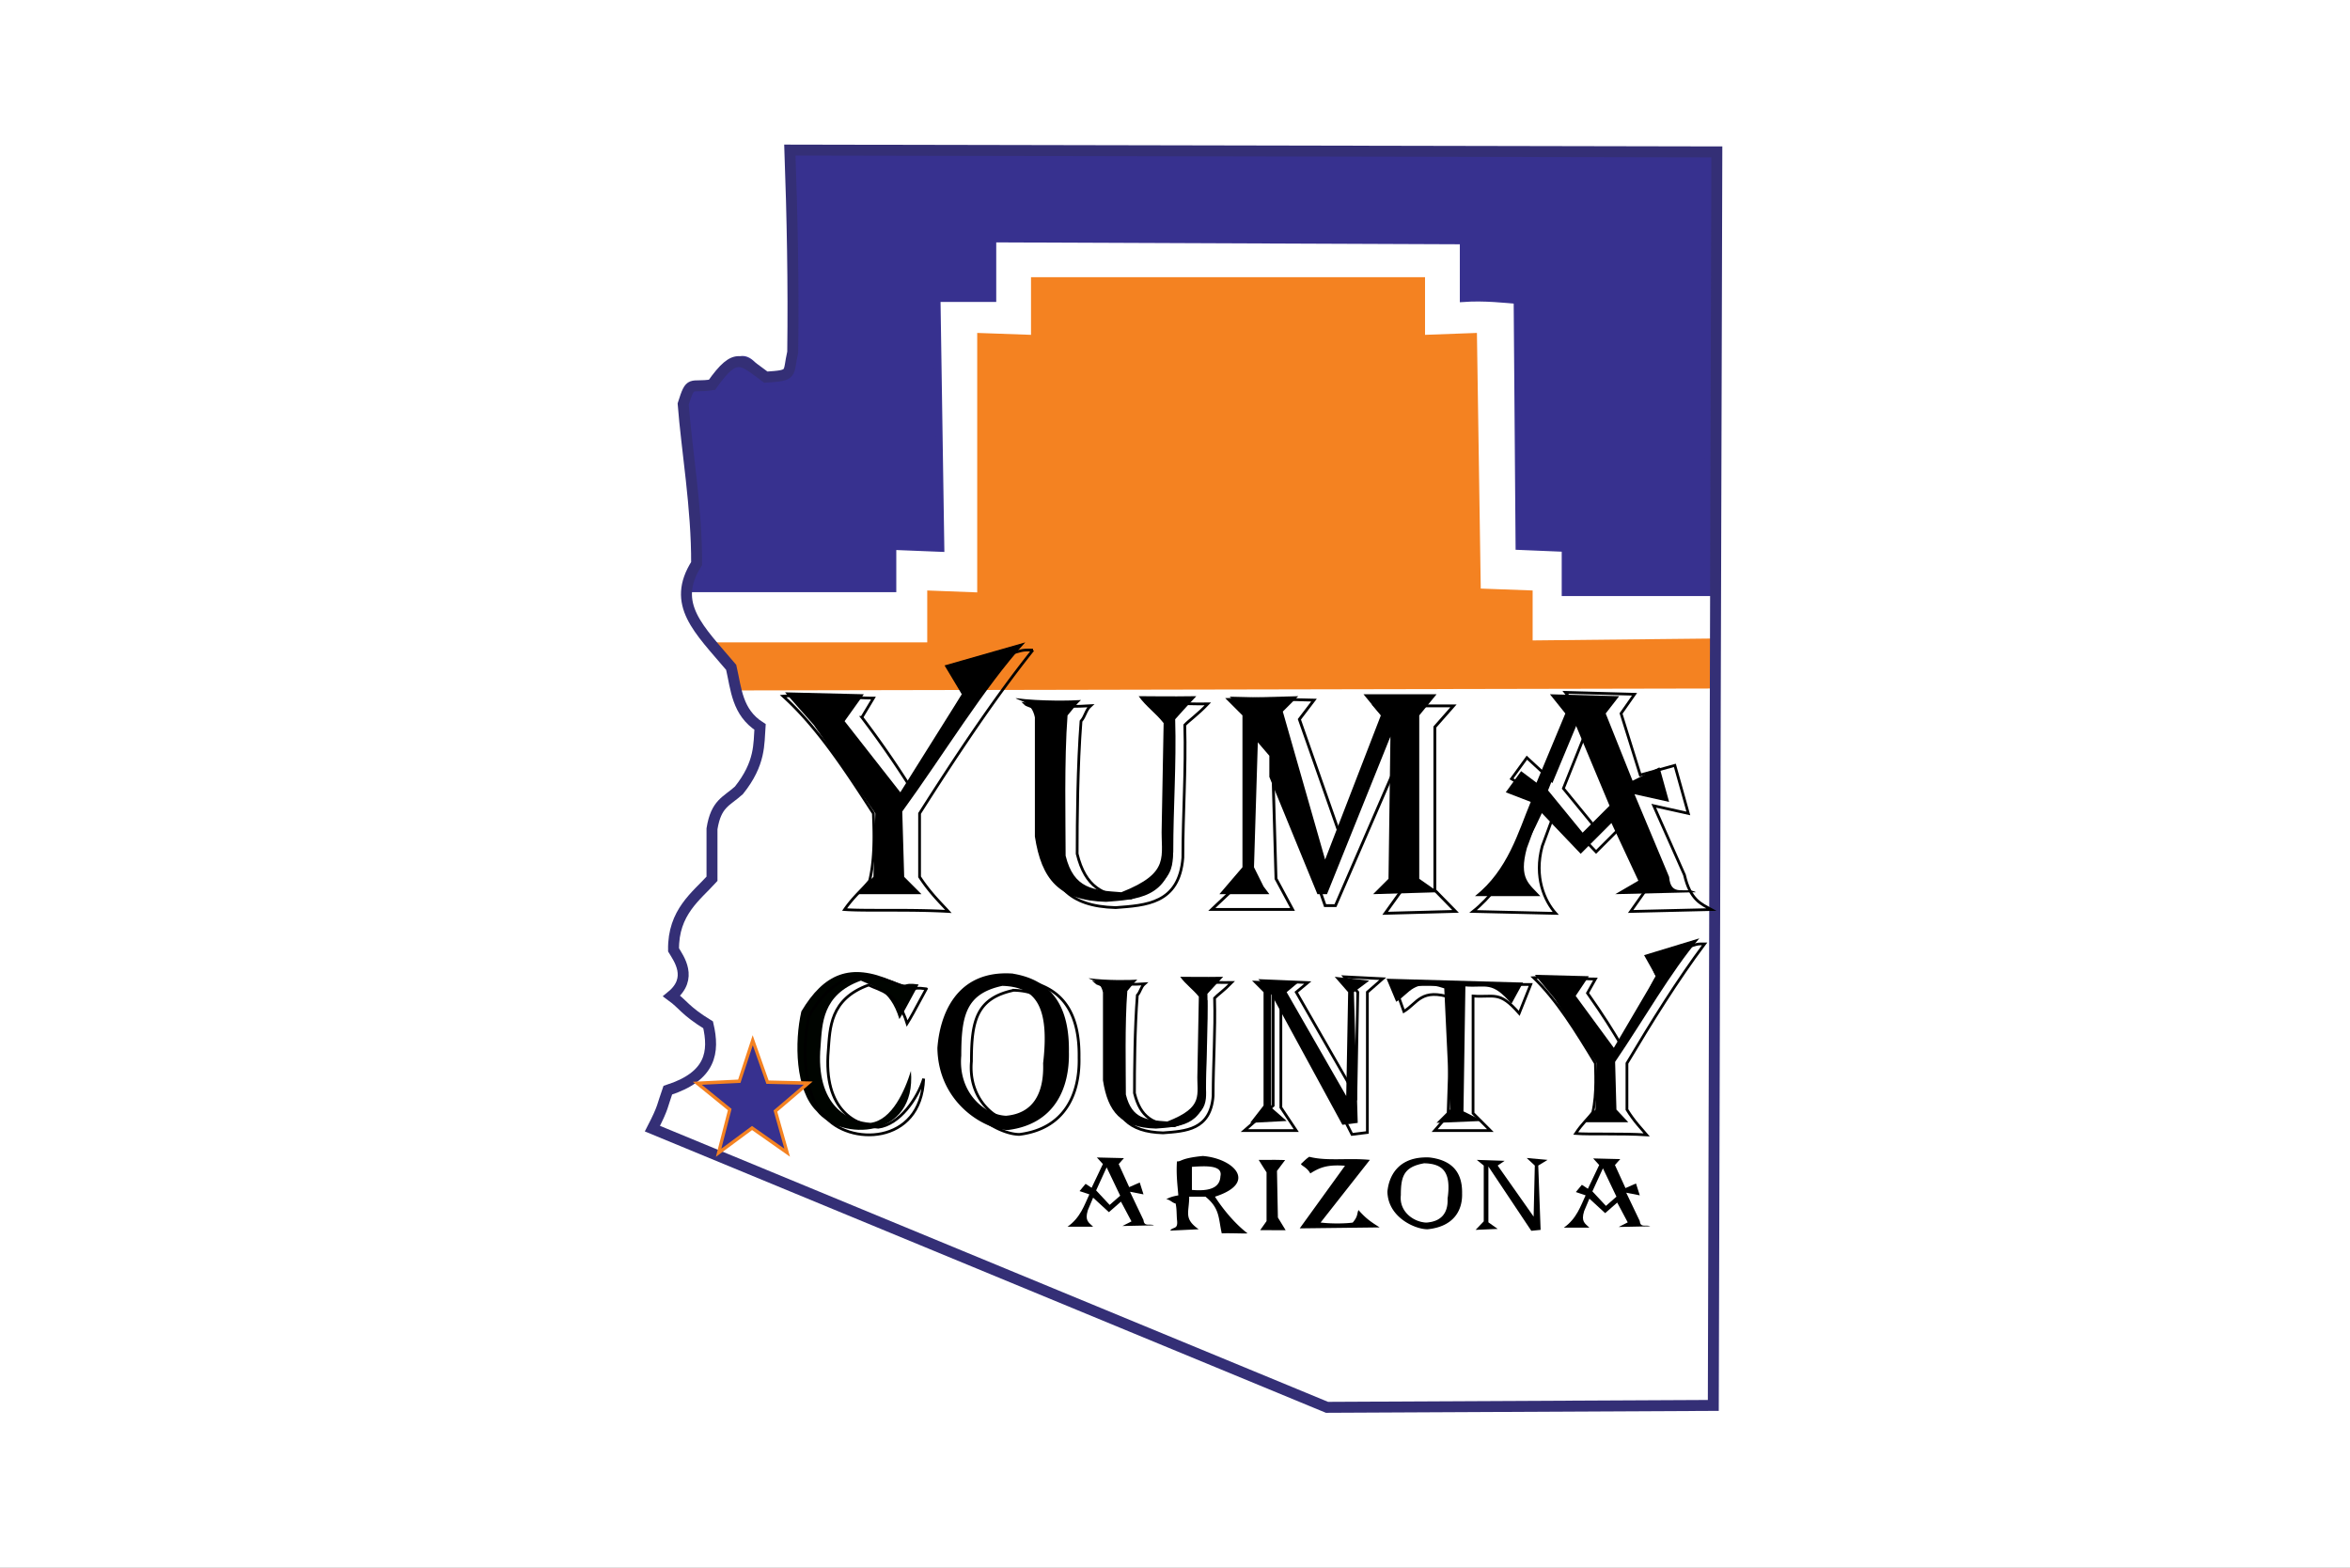
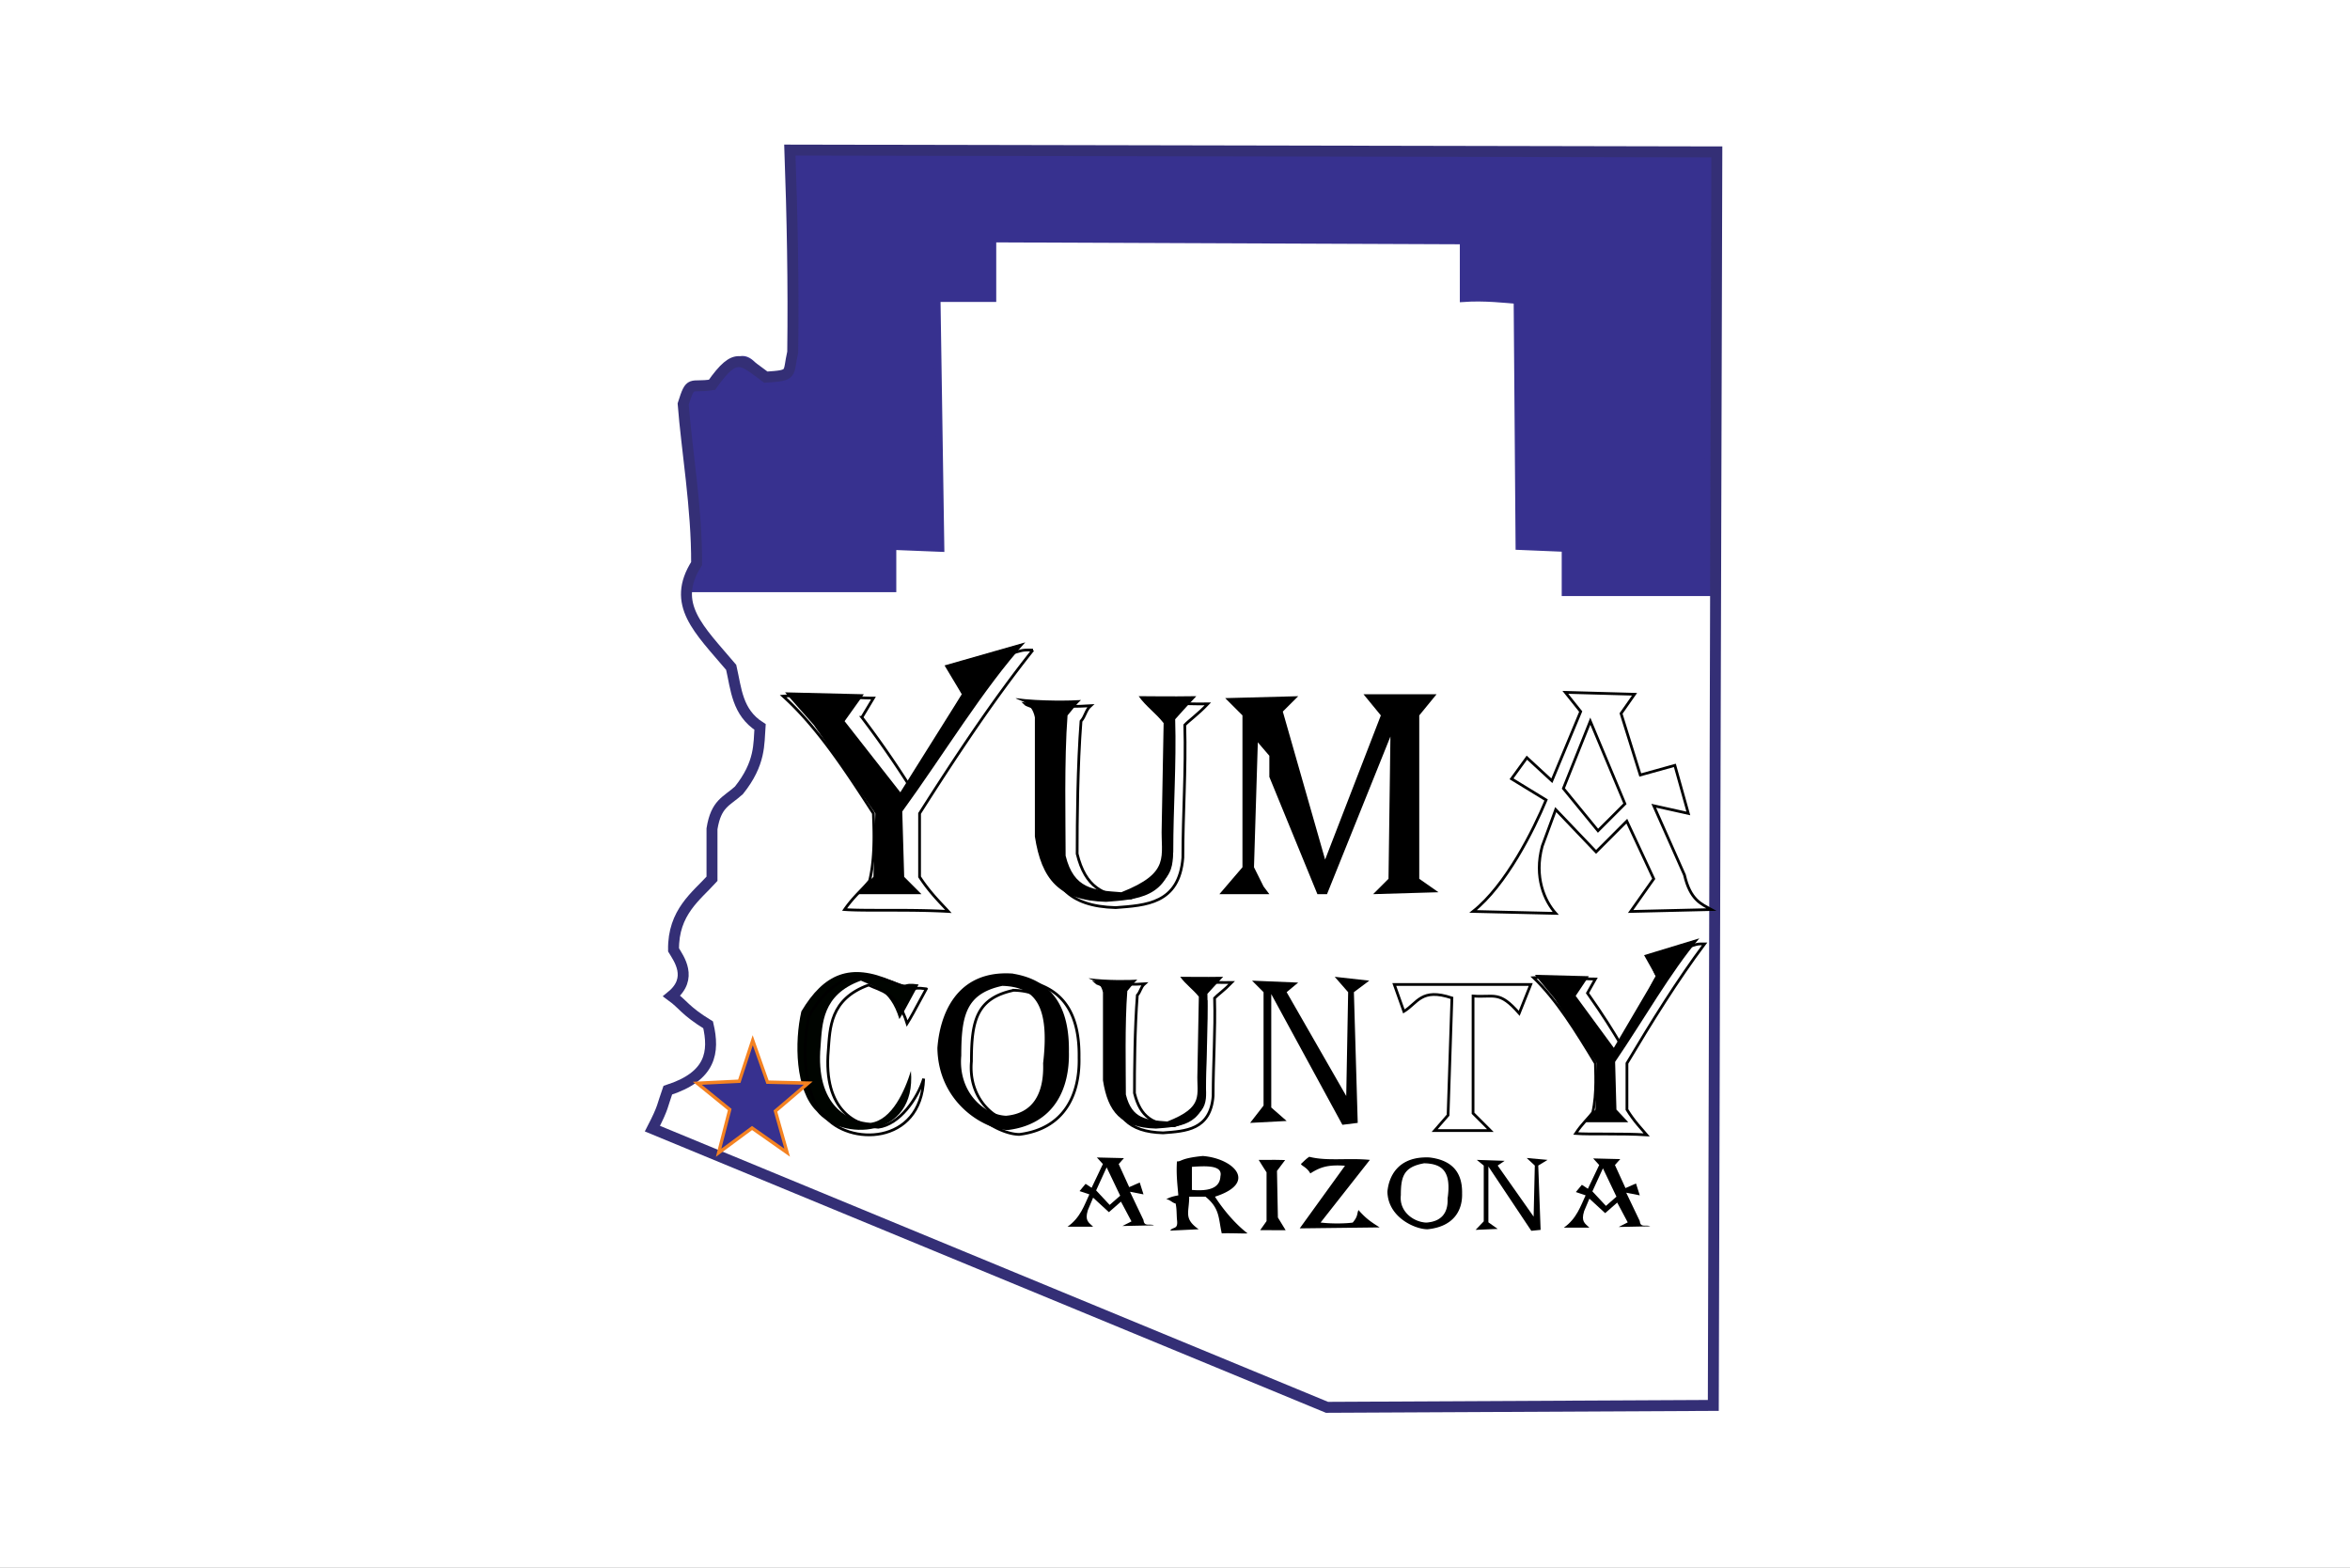
<svg xmlns="http://www.w3.org/2000/svg" width="324.378" height="216.378" viewBox="0 0 85.825 57.25">
  <rect x="0" y="0" width="85.825" height="57.25" fill="#808080" stroke="none" />
  <path style="opacity:1;fill:#fff;fill-opacity:1;fill-rule:nonzero;stroke:#fff;stroke-width:.1;stroke-linecap:round;stroke-linejoin:miter;stroke-miterlimit:4;stroke-dasharray:none;stroke-opacity:1;paint-order:normal" d="M22.836 168.012h85.725v57.15H22.836z" transform="translate(-22.786 -167.962)" />
-   <path d="m51.492 173.303 33.854.065-.128 45.779-14.109.07-24.637-10.178c.414-.803.356-.827.562-1.404 1.593-.51 1.701-1.401 1.474-2.386-.85-.523-.892-.732-1.334-1.053.796-.653.261-1.37.07-1.685-.022-1.378.84-1.97 1.404-2.597v-1.825c.15-.93.524-.99.983-1.404.795-.992.725-1.7.772-2.316-.839-.536-.868-1.376-1.053-2.176-1.18-1.393-2.211-2.3-1.263-3.79.012-2.017-.365-4.184-.492-5.826.283-.899.253-.579 1.053-.702.885-1.257 1.104-.907 1.966-.28 1.028-.066.794-.099.982-.913.033-2.472-.014-4.929-.104-7.38z" style="fill:#fff;fill-opacity:1;stroke:none;stroke-width:.4;stroke-linecap:butt;stroke-linejoin:miter;stroke-miterlimit:4;stroke-dasharray:none;stroke-opacity:1" transform="translate(-22.786 -167.962)" />
+   <path d="m51.492 173.303 33.854.065-.128 45.779-14.109.07-24.637-10.178c.414-.803.356-.827.562-1.404 1.593-.51 1.701-1.401 1.474-2.386-.85-.523-.892-.732-1.334-1.053.796-.653.261-1.37.07-1.685-.022-1.378.84-1.97 1.404-2.597v-1.825c.15-.93.524-.99.983-1.404.795-.992.725-1.7.772-2.316-.839-.536-.868-1.376-1.053-2.176-1.18-1.393-2.211-2.3-1.263-3.79.012-2.017-.365-4.184-.492-5.826.283-.899.253-.579 1.053-.702.885-1.257 1.104-.907 1.966-.28 1.028-.066.794-.099.982-.913.033-2.472-.014-4.929-.104-7.38" style="fill:#fff;fill-opacity:1;stroke:none;stroke-width:.4;stroke-linecap:butt;stroke-linejoin:miter;stroke-miterlimit:4;stroke-dasharray:none;stroke-opacity:1" transform="translate(-22.786 -167.962)" />
  <path style="fill:#37318f;fill-opacity:1;stroke:#37318f;stroke-width:.265px;stroke-linecap:butt;stroke-linejoin:miter;stroke-opacity:1" d="m85.148 189.596.14-15.793-33.481-.07.07 6.949c-.143 1.278-.31 1.05-1.263 1.123-.657-1.267-1.123-.66-1.685.421-1.963-1.112-.607 4.818-.491 6.317-.11.251-.188.655-.281.913h7.23v-1.545l1.754.07-.14-9.124h2.036v-2.176l17.196.07v2.106c.764-.055 1.56.039 1.966.07l.07 8.985 1.685.07v1.614z" transform="translate(-22.786 -167.962)" />
-   <path style="fill:#f48221;fill-opacity:1;stroke:none;stroke-width:.265px;stroke-linecap:butt;stroke-linejoin:miter;stroke-opacity:1" d="m85.358 191.28-6.598.07v-1.824l-1.895-.07-.14-9.336-1.895.07v-2.105H60.44v2.105l-1.965-.07v9.476l-1.825-.07v1.895h-7.791l.51.61.472 1.145 35.517-.07z" transform="translate(-22.786 -167.962)" />
  <path style="fill:none;stroke:#342f76;stroke-width:.4;stroke-linecap:butt;stroke-linejoin:miter;stroke-miterlimit:4;stroke-dasharray:none;stroke-opacity:1" d="m51.633 173.443 33.854.066-.129 45.778-14.108.07-24.637-10.178c.414-.802.355-.826.561-1.403 1.593-.51 1.702-1.402 1.474-2.387-.85-.523-.892-.731-1.333-1.053.795-.652.26-1.37.07-1.684-.022-1.379.839-1.97 1.404-2.597v-1.825c.15-.93.523-.991.982-1.404.795-.993.725-1.7.772-2.317-.838-.536-.868-1.376-1.053-2.175-1.179-1.394-2.21-2.302-1.263-3.79.012-2.017-.365-4.185-.491-5.827.283-.898.252-.578 1.053-.702.885-1.257 1.104-.907 1.965-.28 1.028-.066.795-.099.983-.913.032-2.472-.015-4.928-.104-7.379z" transform="translate(-22.786 -167.962)" />
  <path style="fill:none;stroke:#000;stroke-width:.1;stroke-linecap:butt;stroke-linejoin:miter;stroke-miterlimit:4;stroke-dasharray:none;stroke-opacity:1" d="M60.51 191.702c-1.446 1.813-2.833 3.91-4.14 5.966v2.316c.385.592.803.987 1.052 1.264-1.38-.081-3.05-.013-3.79-.07.34-.487.67-.745.912-1.053.236-.937.14-2.208.14-2.457-1.032-1.6-2.067-3.174-3.298-4.282 1.197-.088 2.488.07 3.299.07l-.422.703a35.494 35.494 0 0 1 1.755 2.526c1.06-1.162 1.248-2.242 1.966-3.369-.29-.504-.22-.647-.422-.982 2.949-.632 2.27-.64 2.949-.632z" transform="translate(-22.786 -167.962)" />
  <path style="fill:#000;fill-opacity:1;stroke:none;stroke-width:.1;stroke-linecap:butt;stroke-linejoin:miter;stroke-miterlimit:4;stroke-dasharray:none;stroke-opacity:1" d="M60.23 191.421c-1.498 1.645-2.995 4.118-4.492 6.177l.07 2.386.631.632h-2.386l.632-.632.07-2.316-2.246-3.229-1.053-1.193 2.878.07-.702.983 2.035 2.597 2.246-3.58-.631-1.053zM64.371 193.386c.57 0 1.038.016 2.106 0-.373.392-.632.69-.772.843.048 1.643-.07 3.22-.07 4.843-.133 1.694-1.362 1.74-2.457 1.825-1.725-.049-2.357-.828-2.597-2.387v-4.351c-.125-.61-.6-.6-.702-.702.9.123 2.098.092 2.386.07-.185.166-.327.374-.491.561-.125 1.629-.07 3.94-.07 5.124.298 1.217 1.01 1.26 2.035 1.334 1.83-.722 1.432-1.309 1.474-2.387l.07-3.79c-.31-.39-.636-.597-.912-.983z" transform="translate(-22.786 -167.962)" />
  <path d="M64.722 193.597c.57 0 1.108.085 2.176.07-.373.392-.702.62-.842.772.048 1.644-.07 3.22-.07 4.844-.133 1.694-1.362 1.74-2.457 1.824-1.725-.048-2.358-.827-2.597-2.386v-4.352c-.125-.61-.6-.6-.702-.702.9.124 2.098.093 2.386.07-.185.166-.187.375-.35.562-.126 1.628-.141 3.658-.141 4.843.298 1.217.94 1.541 1.965 1.615 1.83-.722 1.431-1.31 1.474-2.387l.07-3.79c-.31-.391-.636-.597-.912-.983z" style="fill:none;fill-opacity:1;stroke:#000;stroke-width:.1;stroke-linecap:butt;stroke-linejoin:miter;stroke-miterlimit:4;stroke-dasharray:none;stroke-opacity:1" transform="translate(-22.786 -167.962)" />
  <path style="fill:#000;fill-opacity:1;stroke:none;stroke-width:.265px;stroke-linecap:butt;stroke-linejoin:miter;stroke-opacity:1" d="M72.583 193.316h2.668l-.632.772v5.967l.702.491-2.387.07.562-.561.07-5.195-2.316 5.756h-.351l-1.755-4.282v-.772l-.421-.491-.14 4.562.35.702.211.281H67.32l.842-.983v-5.545l-.631-.631 2.667-.07-.562.561 1.545 5.405 2.035-5.265z" transform="translate(-22.786 -167.962)" />
-   <path d="M72.995 193.74h2.874l-.68.772v5.961l.756.772-2.571.07.604-.842.076-5.19-2.495 5.751h-.378l-1.47-4.208v-.771l-.453-.491.129 4.488.378.702.227.42h-2.949l1.188-1.122.281-5.961-.68-.631 2.943.07-.534.701 1.453 4.137 1.982-3.856z" style="fill:none;fill-opacity:1;stroke:#000;stroke-width:.104;stroke-linecap:butt;stroke-linejoin:miter;stroke-miterlimit:4;stroke-dasharray:none;stroke-opacity:1" transform="translate(-22.786 -167.962)" />
-   <path style="fill:#000;fill-opacity:1;stroke:none;stroke-width:.1;stroke-linecap:butt;stroke-linejoin:miter;stroke-miterlimit:4;stroke-dasharray:none;stroke-opacity:1" d="m79.392 193.316.562.702-1.053 2.527-.562-.421-.561.772.912.351c-.455 1.093-.828 2.484-2.035 3.44h2.386c-.404-.45-.8-.624-.491-1.756l.491-1.333 1.474 1.544 1.123-1.123.983 2.106-.843.491 2.949-.07c-.384-.22-.92.208-.983-.562l-1.264-3.018 1.264.281-.351-1.263-.983.49-.982-2.456.491-.632zm.913 1.053 1.263 3.018-.983.983-1.263-1.544z" transform="translate(-22.786 -167.962)" />
  <path d="m79.954 193.246.561.702-1.053 2.527-.913-.843-.56.772 1.263.773c-.455 1.093-1.46 3.115-2.667 4.07l3.018.071c-.405-.45-.8-1.325-.492-2.457l.492-1.333 1.474 1.544 1.122-1.123.983 2.106-.842 1.193 2.948-.07c-.367-.203-.769-.344-.983-1.264l-1.123-2.527 1.264.281-.492-1.755-1.263.351-.702-2.246.492-.702zm.912 1.053 1.264 3.018-.983.983-1.264-1.544z" style="fill:none;fill-opacity:1;stroke:#000;stroke-width:.1;stroke-linecap:butt;stroke-linejoin:miter;stroke-miterlimit:4;stroke-dasharray:none;stroke-opacity:1" transform="translate(-22.786 -167.962)" />
  <path style="fill:#000400;fill-opacity:1;stroke:none;stroke-width:.1;stroke-linecap:butt;stroke-linejoin:miter;stroke-miterlimit:4;stroke-dasharray:none;stroke-opacity:1" d="M56.335 203.915c-.464.858-.572 1.059-.702 1.263-.347-1.145-.996-1.2-1.404-1.404-1.423.514-1.412 1.582-1.474 2.387-.196 2.224 1.046 2.757 1.825 2.807.783-.1 1.254-1.18 1.474-1.895.214 2.508-2.577 2.565-3.439 1.474-.792-.767-.817-2.541-.562-3.65.828-1.387 1.79-1.787 3.3-1.123.747.293.283.04.982.14z" transform="translate(-22.786 -167.962)" />
  <path d="M56.617 204.074c-.464.859-.573 1.06-.702 1.264-.348-1.145-.996-1.2-1.404-1.404-1.423.514-1.412 1.582-1.474 2.386-.197 2.225 1.046 2.758 1.825 2.808.783-.1 1.438-1.057 1.658-1.772-.093 2.446-2.761 2.442-3.623 1.35-.793-.766-.818-2.54-.562-3.649.828-1.387 1.79-1.787 3.299-1.123.748.293.283.04.983.14z" style="fill:none;fill-opacity:1;stroke:#000;stroke-width:.1;stroke-linecap:butt;stroke-linejoin:miter;stroke-miterlimit:4;stroke-dasharray:none;stroke-opacity:1" transform="translate(-22.786 -167.962)" />
  <path style="fill:#000;fill-opacity:1;stroke:#000;stroke-width:.1;stroke-linecap:butt;stroke-linejoin:miter;stroke-miterlimit:4;stroke-dasharray:none;stroke-opacity:1" d="M59.388 203.56c-1.675.074-2.226 1.488-2.317 2.672.03 2.022 1.755 2.947 2.527 2.947 1.65-.21 2.207-1.47 2.176-2.807.023-1.59-.576-2.583-2.036-2.808a3.445 3.445 0 0 0-.35-.004zm0 .355c1.264.036 1.788.78 1.544 2.878.04 1.147-.402 1.881-1.404 1.966-.838-.037-1.806-.893-1.685-2.247 0-1.483.18-2.305 1.545-2.597z" transform="translate(-22.786 -167.962)" />
  <path d="M59.81 203.771c-1.676.073-2.227 1.488-2.318 2.671.03 2.022 1.756 2.948 2.527 2.948 1.651-.21 2.208-1.47 2.176-2.808.023-1.59-.576-2.583-2.035-2.807a3.445 3.445 0 0 0-.35-.004zm-.001.355c1.264.035 1.788.779 1.544 2.877.04 1.148-.402 1.882-1.404 1.966-.838-.036-1.805-.893-1.685-2.246 0-1.484.181-2.305 1.545-2.597z" style="fill:none;fill-opacity:1;stroke:#000;stroke-width:.1;stroke-linecap:butt;stroke-linejoin:miter;stroke-miterlimit:4;stroke-dasharray:none;stroke-opacity:1" transform="translate(-22.786 -167.962)" />
  <path d="M65.89 203.634c.423 0 .772.012 1.567 0-.277.29-.47.51-.575.622.036 1.213-.052 2.376-.052 3.575-.099 1.25-1.013 1.284-1.828 1.346-1.284-.036-1.755-.61-1.934-1.76v-3.213c-.093-.45-.447-.443-.522-.518.67.091 1.562.069 1.776.052-.138.122-.243.276-.365.415-.094 1.201-.053 2.907-.053 3.781.222.898.752.93 1.515.984 1.363-.532 1.066-.965 1.098-1.76l.052-2.798c-.231-.289-.474-.44-.68-.726z" style="fill:#000;fill-opacity:1;stroke:none;stroke-width:.074;stroke-linecap:butt;stroke-linejoin:miter;stroke-miterlimit:4;stroke-dasharray:none;stroke-opacity:1" transform="translate(-22.786 -167.962)" />
  <path style="fill:none;fill-opacity:1;stroke:#000;stroke-width:.1;stroke-linecap:butt;stroke-linejoin:miter;stroke-miterlimit:4;stroke-dasharray:none;stroke-opacity:1" d="M66.151 203.79c.424 0 .825.063 1.62.052-.278.289-.523.456-.627.57.035 1.213-.053 2.376-.053 3.574-.098 1.25-1.013 1.285-1.828 1.347-1.284-.036-1.755-.611-1.933-1.761v-3.212c-.093-.45-.447-.443-.523-.518.67.09 1.562.068 1.777.051-.138.123-.14.277-.262.415-.093 1.202-.104 2.7-.104 3.574.221.899.7 1.138 1.463 1.192 1.362-.533 1.065-.966 1.097-1.761l.052-2.798c-.23-.288-.474-.44-.679-.725z" transform="translate(-22.786 -167.962)" />
  <path style="fill:#000;fill-opacity:1;stroke:none;stroke-width:.1;stroke-linecap:butt;stroke-linejoin:miter;stroke-miterlimit:4;stroke-dasharray:none;stroke-opacity:1" d="m72.794 203.775-.562.42.14 4.774-.56.07-2.598-4.773v4.141l.562.492-1.334.07.491-.632v-4.141l-.42-.421 1.684.07-.421.35 2.176 3.791.07-3.79-.491-.562z" transform="translate(-22.786 -167.962)" />
-   <path d="m73.285 203.705-.561.49v5.125l-.562.07-2.597-5.124v4.141l.562.843h-1.895l1.052-.913v-4.141l-.42-.421 1.684.07-.421.35 2.176 3.791.07-3.79-.491-.562z" style="fill:none;fill-opacity:1;stroke:#000;stroke-width:.1;stroke-linecap:butt;stroke-linejoin:miter;stroke-miterlimit:4;stroke-dasharray:none;stroke-opacity:1" transform="translate(-22.786 -167.962)" />
-   <path style="fill:#000;fill-opacity:1;stroke:none;stroke-width:.1;stroke-linecap:butt;stroke-linejoin:miter;stroke-miterlimit:4;stroke-dasharray:none;stroke-opacity:1" d="m78.41 203.845-.422.772c-.73-.842-.907-.572-1.684-.632l-.07 4.563.701.35-1.684.07.491-.49-.21-4.422c-1.124-.377-1.251.186-1.755.49l-.351-.841z" transform="translate(-22.786 -167.962)" />
  <path d="m78.69 203.915-.421 1.053c-.731-.842-.908-.572-1.685-.632v4.282l.632.632h-2.035l.49-.562.141-4.282c-1.123-.377-1.25.187-1.755.492l-.35-.983z" style="fill:none;fill-opacity:1;stroke:#000;stroke-width:.1;stroke-linecap:butt;stroke-linejoin:miter;stroke-miterlimit:4;stroke-dasharray:none;stroke-opacity:1" transform="translate(-22.786 -167.962)" />
  <path d="M85.039 202.434c-.99 1.324-1.94 2.856-2.835 4.358v1.692c.264.432.55.72.721.923-.944-.06-2.087-.01-2.594-.051.233-.356.459-.545.624-.77.162-.684.097-1.612.097-1.794-.707-1.17-1.416-2.318-2.258-3.127.82-.065 1.703.051 2.258.051l-.289.513c.581.818.943 1.413 1.201 1.845.725-.849.854-1.637 1.345-2.46-.198-.369-.15-.473-.288-.718 2.018-.462 1.553-.468 2.018-.462z" style="fill:none;stroke:#000;stroke-width:.1;stroke-linecap:butt;stroke-linejoin:miter;stroke-miterlimit:4;stroke-dasharray:none;stroke-opacity:1" transform="translate(-22.786 -167.962)" />
  <path d="M84.847 202.23c-1.025 1.2-2.05 3.007-3.075 4.51l.048 1.744.432.461H80.62l.433-.461.048-1.692-1.538-2.358-.72-.872 1.97.051-.481.718 1.393 1.897 1.537-2.615-.432-.769z" style="fill:#000;fill-opacity:1;stroke:none;stroke-width:.071;stroke-linecap:butt;stroke-linejoin:miter;stroke-miterlimit:4;stroke-dasharray:none;stroke-opacity:1" transform="translate(-22.786 -167.962)" />
  <path d="m62.845 210.232.22.24-.412.867-.22-.144-.22.265.358.12c-.178.375-.324.852-.797 1.18h.934c-.158-.155-.313-.214-.192-.603l.192-.457.577.53.44-.385.384.722-.33.168 1.154-.024c-.15-.075-.36.071-.385-.192l-.494-1.035.494.096-.137-.433-.385.168-.384-.842.192-.217zm.357.361.495 1.035-.385.337-.494-.53z" style="fill:#000;fill-opacity:1;stroke:none;stroke-width:.037;stroke-linecap:butt;stroke-linejoin:miter;stroke-miterlimit:4;stroke-dasharray:none;stroke-opacity:1" transform="translate(-22.786 -167.962)" />
  <path style="fill:#000;fill-opacity:1;stroke:none;stroke-width:.1;stroke-linecap:butt;stroke-linejoin:miter;stroke-miterlimit:4;stroke-dasharray:none;stroke-opacity:1" d="M66.712 210.178c-.83.084-.761.205-.942.198-.034.475.025.914.05 1.24-.312.053-.409.127-.446.148.115-.018.23.132.347.149.044.194.033.396.05.595.05.379-.15.239-.248.396l1.04-.05c-.558-.395-.346-.6-.346-1.19h.594c.533.43.47.794.595 1.34.315-.015.826.014.942 0-.529-.406-.97-.992-1.19-1.34 1.59-.51.673-1.4-.446-1.486zm.036.377c.399 0 .675.078.609.366-.015.29-.197.572-1.041.496v-.842a5.66 5.66 0 0 1 .432-.02zM69.042 210.773v1.784l-.233.33.93.001-.283-.463-.033-1.702.298-.397c-1.115-.02.163 0-.966-.005.282.452.287.452.287.452zM70.603 210.207c.65.168 1.406.034 2.213.113l-1.8 2.288c.428.052.947.036 1.173.002.2-.235.145-.311.211-.458.293.334.482.448.774.634l-2.92.035 1.653-2.287c-.638-.047-.917.059-1.267.281-.13-.25-.397-.302-.325-.362.071-.06.165-.169.288-.246z" transform="translate(-22.786 -167.962)" />
  <path d="M74.8 210.256c-.953.034-1.266.681-1.318 1.223.017.926.999 1.35 1.438 1.35.94-.096 1.256-.673 1.238-1.286.013-.728-.328-1.182-1.158-1.285a1.91 1.91 0 0 0-.2-.002zm0 .163c.72.016 1.017.356.879 1.317.023.525-.229.861-.8.9-.476-.017-1.026-.409-.958-1.028 0-.68.103-1.056.88-1.19z" style="fill:#000;fill-opacity:1;stroke:#000;stroke-width:.051;stroke-linecap:butt;stroke-linejoin:miter;stroke-miterlimit:4;stroke-dasharray:none;stroke-opacity:1" transform="translate(-22.786 -167.962)" />
  <path d="m79.305 210.32-.34.207.086 2.349-.34.034-1.567-2.348v2.038l.339.241-.806.035.297-.311v-2.038l-.254-.207 1.017.034-.254.173 1.313 1.865.043-1.865-.297-.276z" style="fill:#000;fill-opacity:1;stroke:none;stroke-width:.055;stroke-linecap:butt;stroke-linejoin:miter;stroke-miterlimit:4;stroke-dasharray:none;stroke-opacity:1" transform="translate(-22.786 -167.962)" />
  <path style="fill:#000;fill-opacity:1;stroke:none;stroke-width:.037;stroke-linecap:butt;stroke-linejoin:miter;stroke-miterlimit:4;stroke-dasharray:none;stroke-opacity:1" d="m80.97 210.267.22.241-.412.866-.22-.144-.22.265.357.12c-.178.375-.324.852-.796 1.18h.934c-.159-.155-.313-.214-.193-.602l.193-.457.576.529.44-.385.384.722-.33.168 1.154-.024c-.15-.075-.36.072-.384-.192l-.495-1.035.495.096-.138-.433-.384.168-.385-.842.193-.216zm.357.362.494 1.034-.384.337-.495-.53z" transform="translate(-22.786 -167.962)" />
  <path style="opacity:1;fill:#37318f;fill-opacity:1;fill-rule:nonzero;stroke:#f48221;stroke-width:.1;stroke-linecap:round;stroke-linejoin:miter;stroke-miterlimit:4;stroke-dasharray:none;stroke-opacity:1;paint-order:normal" d="m51.679 209.694-1.094-.72-1.042.723.347-1.262-1.01-.768 1.308-.06.418-1.198.461 1.225 1.269.028-1.023.817z" transform="matrix(1.172 0 0 1.25 -31.82 -220.023)" />
</svg>